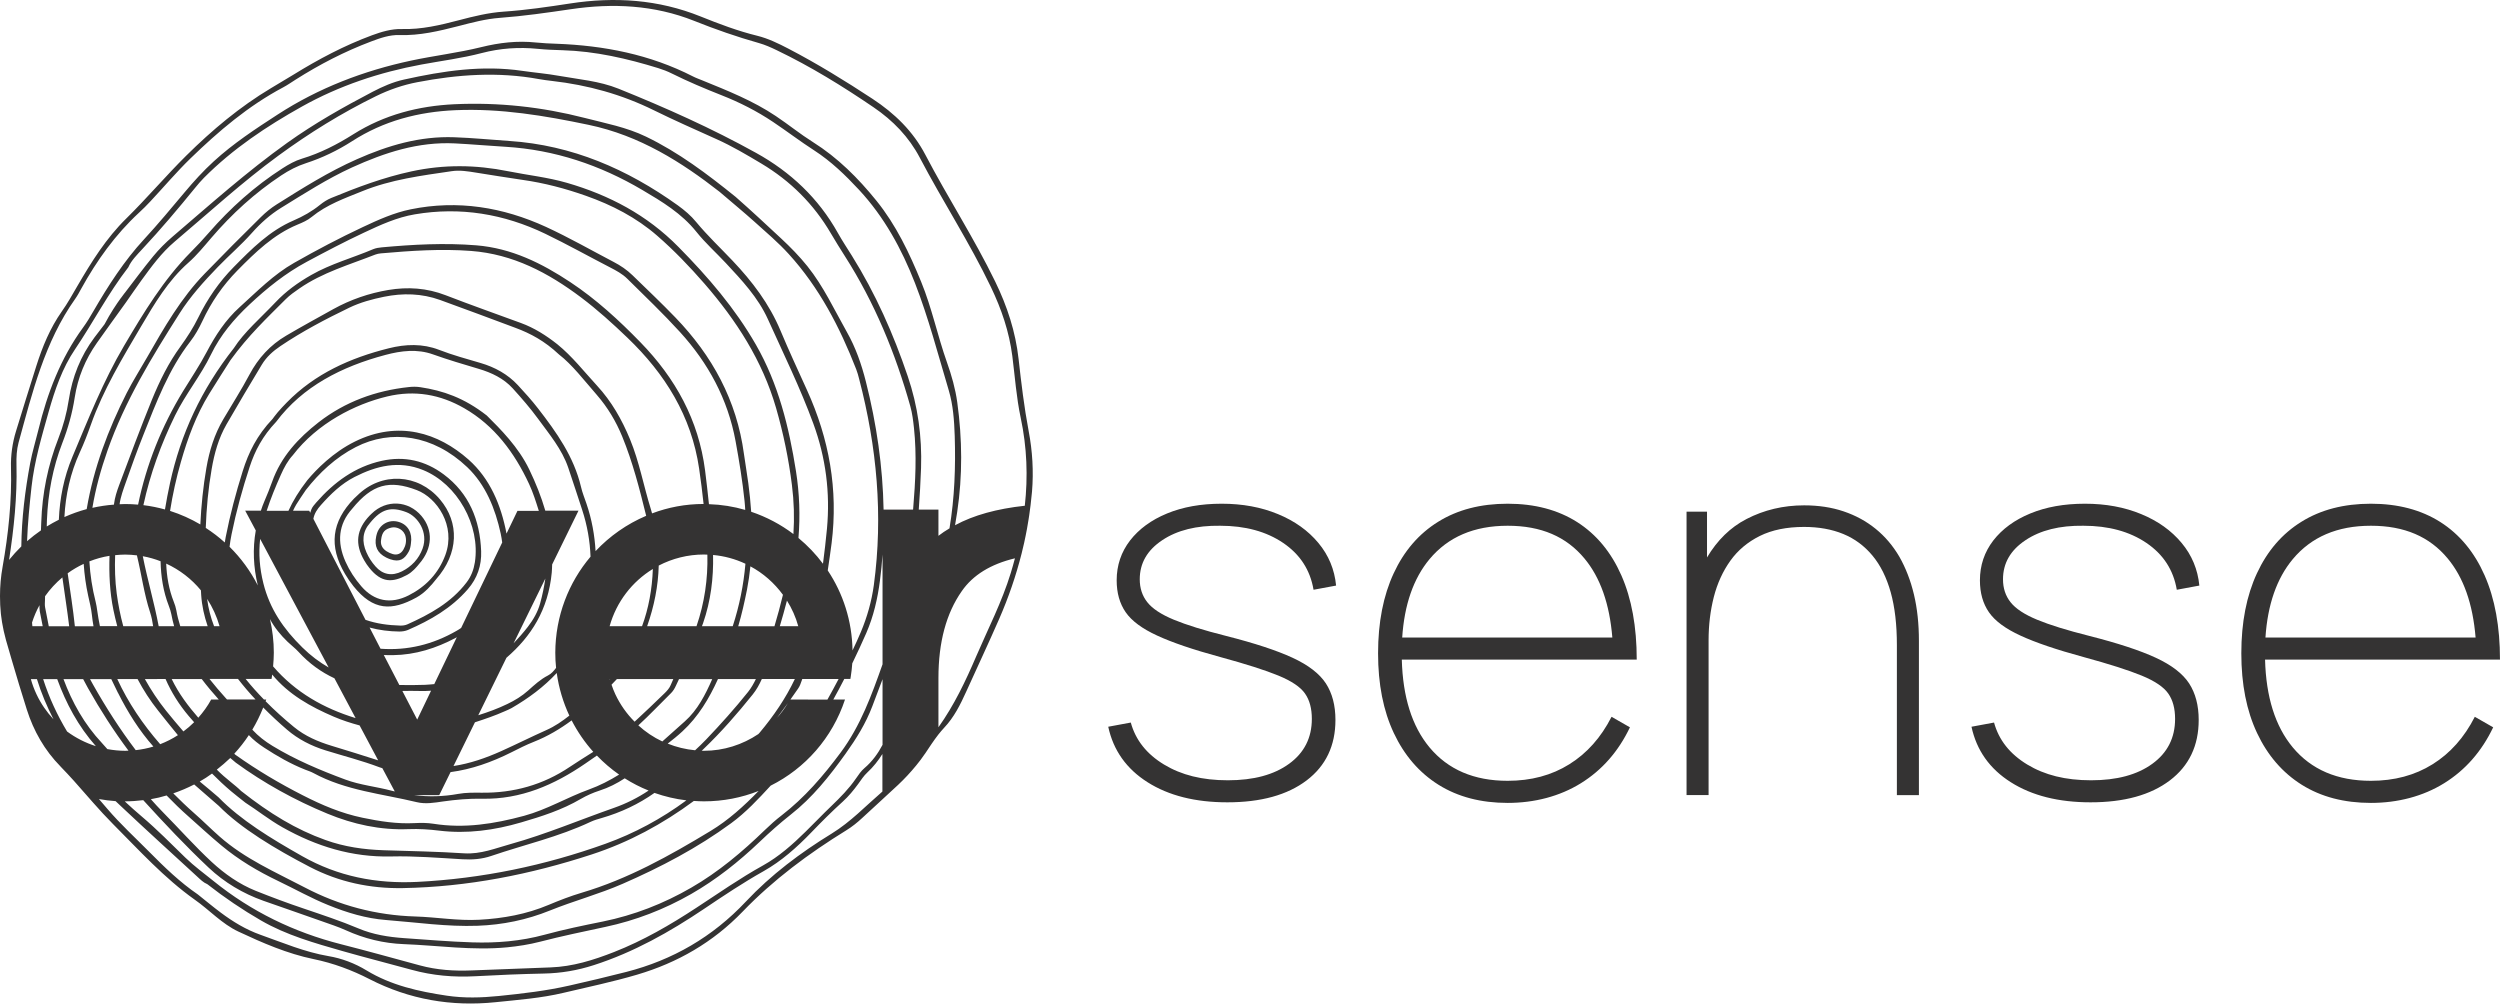
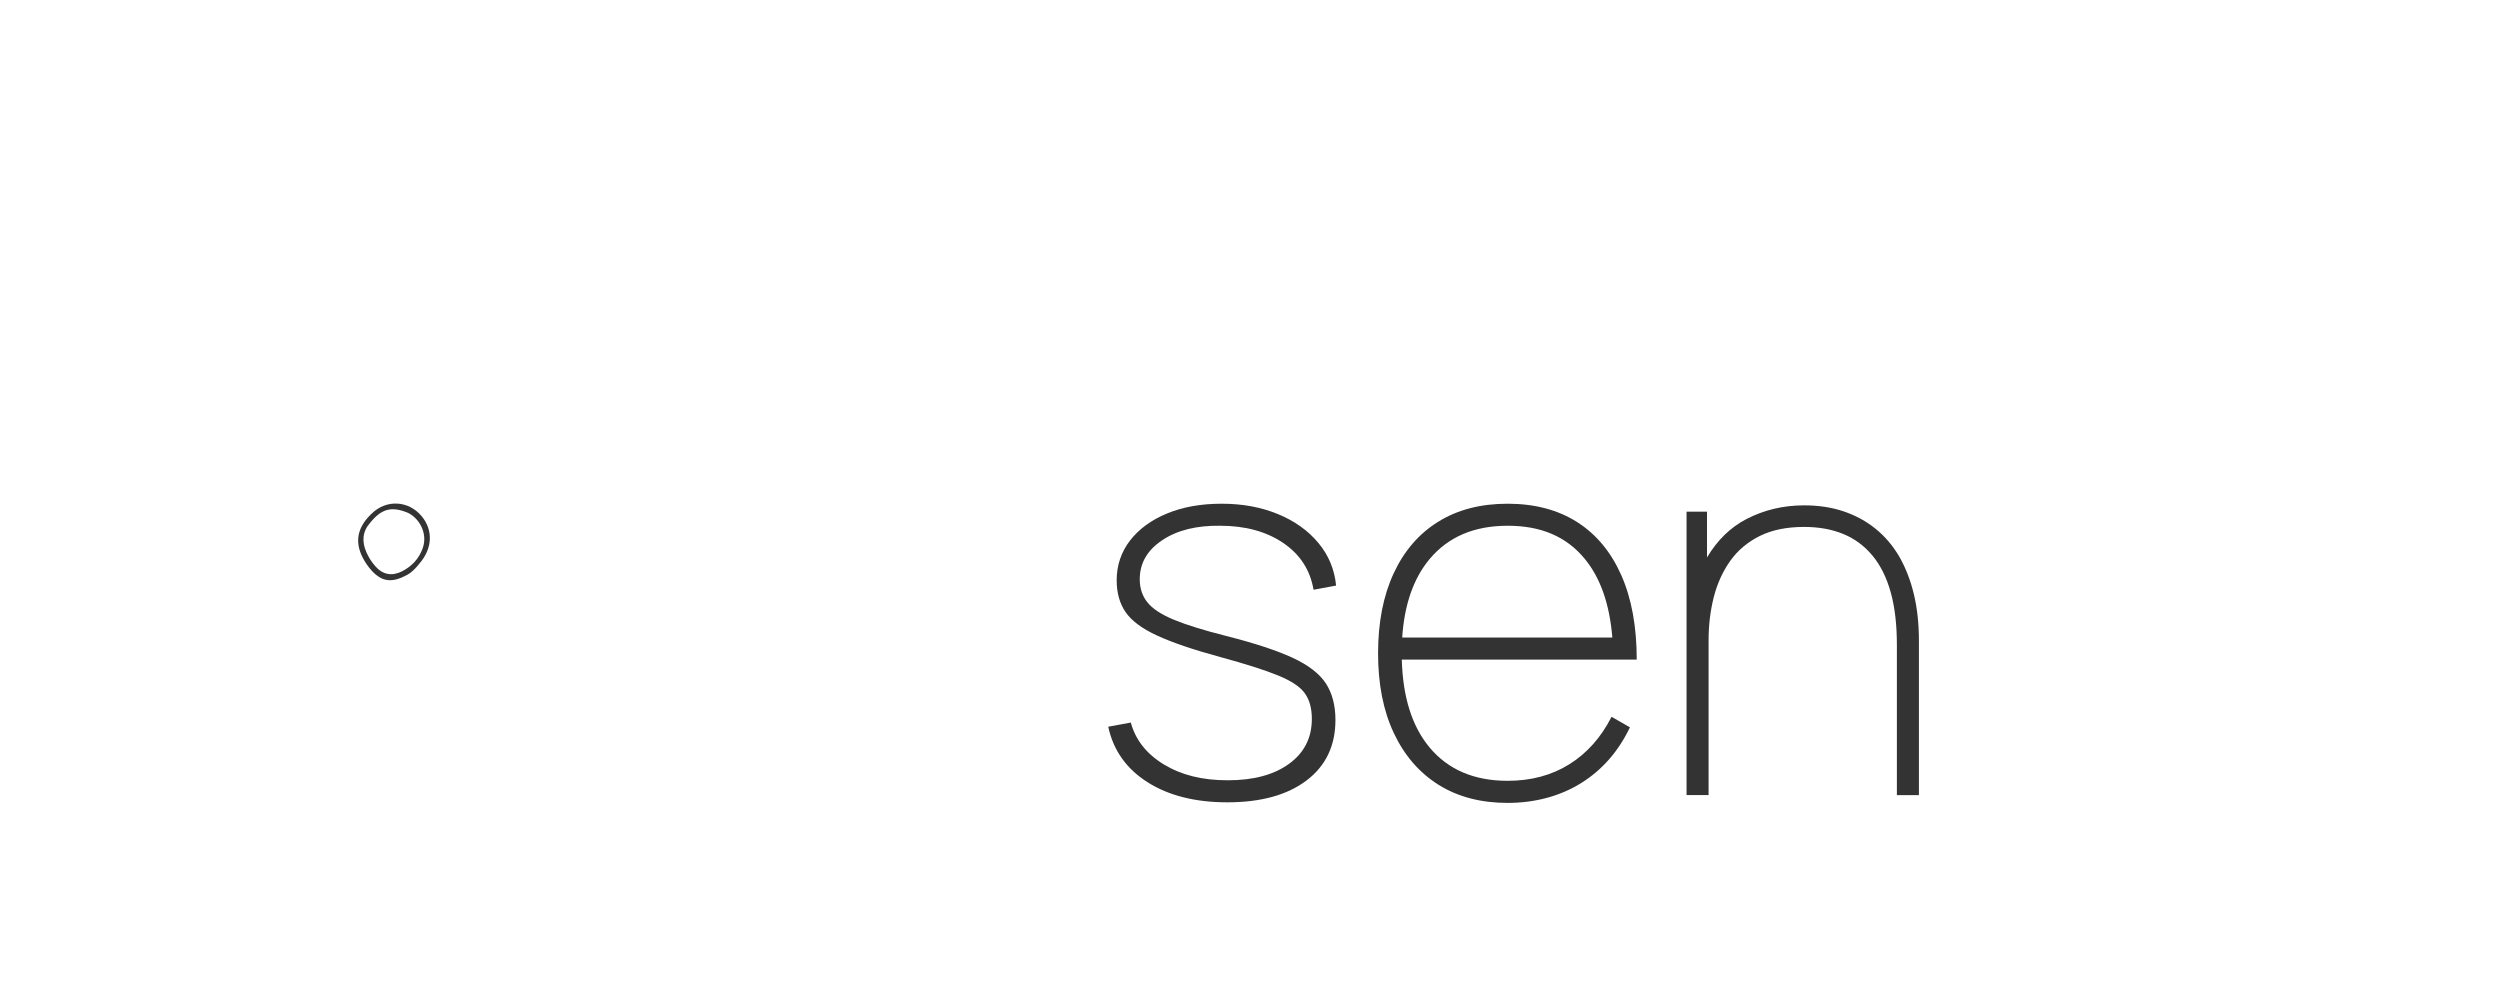
<svg xmlns="http://www.w3.org/2000/svg" viewBox="0 0 382.36 153.48" data-guides="{&quot;vertical&quot;:[],&quot;horizontal&quot;:[]}">
  <path fill="rgb(52, 51, 51)" stroke="none" fill-opacity="1" stroke-width="0" stroke-opacity="1" class="cls-1" id="tSvg15cc2f30e8c" title="Path 2" d="M177.758 82.62C180.048 81.09 182.998 80.36 186.608 80.41C190.458 80.41 193.678 81.29 196.258 83.04C198.838 84.79 200.388 87.18 200.898 90.2C202.048 89.987 203.198 89.773 204.348 89.56C204.108 87.1 203.208 84.92 201.638 83.04C200.068 81.15 198.008 79.68 195.458 78.63C192.898 77.57 190.038 77.04 186.848 77.04C183.658 77.04 180.908 77.54 178.498 78.53C176.088 79.52 174.208 80.9 172.838 82.66C171.478 84.43 170.788 86.46 170.788 88.76C170.788 90.69 171.248 92.31 172.168 93.64C173.088 94.97 174.698 96.16 176.988 97.21C179.278 98.27 182.478 99.36 186.598 100.48C190.528 101.55 193.508 102.5 195.528 103.33C197.548 104.16 198.908 105.08 199.598 106.08C200.298 107.08 200.638 108.37 200.638 109.95C200.638 112.84 199.478 115.13 197.168 116.81C194.858 118.5 191.728 119.34 187.798 119.34C183.868 119.34 180.688 118.54 178.028 116.93C175.368 115.32 173.678 113.18 172.948 110.51C171.798 110.723 170.648 110.936 169.498 111.15C170.278 114.76 172.278 117.59 175.518 119.64C178.758 121.69 182.818 122.71 187.718 122.71C192.858 122.71 196.898 121.59 199.838 119.36C202.778 117.13 204.248 114.04 204.248 110.11C204.248 107.89 203.758 106.03 202.788 104.53C201.808 103.03 200.108 101.72 197.688 100.6C195.268 99.48 191.888 98.37 187.558 97.27C184.138 96.41 181.458 95.58 179.528 94.78C177.598 93.98 176.248 93.09 175.478 92.11C174.698 91.13 174.318 89.96 174.318 88.6C174.318 86.14 175.458 84.15 177.758 82.62Z" />
  <path fill="rgb(52, 51, 51)" stroke="none" fill-opacity="1" stroke-width="0" stroke-opacity="1" class="cls-1" id="tSvg18c57eda4e3" title="Path 3" d="M248.238 100.88C248.934 100.88 249.631 100.88 250.328 100.88C250.328 95.85 249.548 91.56 247.978 88C246.408 84.44 244.158 81.73 241.218 79.85C238.278 77.98 234.728 77.04 230.588 77.04C226.448 77.04 222.928 77.96 219.978 79.79C217.018 81.62 214.748 84.25 213.158 87.68C211.568 91.1 210.768 95.18 210.768 99.92C210.768 104.66 211.568 108.7 213.178 112.12C214.788 115.54 217.068 118.18 220.018 120.03C222.978 121.88 226.498 122.8 230.588 122.8C234.678 122.8 238.548 121.8 241.788 119.79C245.028 117.78 247.528 114.93 249.288 111.24C248.351 110.703 247.414 110.166 246.478 109.63C244.868 112.79 242.718 115.21 240.018 116.89C237.318 118.58 234.168 119.42 230.588 119.42C225.448 119.42 221.468 117.71 218.628 114.3C215.948 111.07 214.548 106.59 214.398 100.88C225.678 100.88 236.958 100.88 248.238 100.88ZM218.628 85.53C221.468 82.12 225.448 80.41 230.588 80.41C235.728 80.41 239.558 82.08 242.328 85.41C244.758 88.33 246.178 92.36 246.598 97.51C235.885 97.51 225.171 97.51 214.458 97.51C214.788 92.48 216.178 88.48 218.628 85.53Z" />
  <path fill="rgb(52, 51, 51)" stroke="none" fill-opacity="1" stroke-width="0" stroke-opacity="1" class="cls-1" id="tSvgb6800ef4d3" title="Path 4" d="M290.497 85.15C289.507 83.46 288.297 82.04 286.867 80.88C285.438 79.72 283.808 78.83 281.967 78.21C280.137 77.59 278.118 77.29 275.928 77.29C272.748 77.29 269.808 77.99 267.118 79.38C264.658 80.65 262.648 82.62 261.078 85.26C261.078 82.927 261.078 80.593 261.078 78.26C260.034 78.26 258.991 78.26 257.948 78.26C257.948 92.707 257.948 107.153 257.948 121.6C259.071 121.6 260.194 121.6 261.318 121.6C261.318 113.707 261.318 105.813 261.318 97.92C261.318 95.59 261.588 93.39 262.118 91.3C262.658 89.21 263.498 87.37 264.648 85.76C265.798 84.15 267.308 82.89 269.158 81.97C271.018 81.05 273.268 80.59 275.918 80.59C278.168 80.59 280.168 80.95 281.918 81.67C283.668 82.39 285.158 83.5 286.387 84.98C287.617 86.46 288.547 88.34 289.177 90.6C289.807 92.86 290.117 95.54 290.117 98.65C290.117 106.303 290.117 113.957 290.117 121.61C291.241 121.61 292.364 121.61 293.487 121.61C293.487 113.743 293.487 105.876 293.487 98.01C293.487 95.44 293.237 93.08 292.727 90.93C292.217 88.78 291.467 86.86 290.497 85.15Z" />
-   <path fill="rgb(52, 51, 51)" stroke="none" fill-opacity="1" stroke-width="0" stroke-opacity="1" class="cls-1" id="tSvg999b8d5b16" title="Path 5" d="M309.787 82.62C312.077 81.09 315.027 80.36 318.637 80.41C322.487 80.41 325.707 81.29 328.287 83.04C330.867 84.79 332.417 87.18 332.927 90.2C334.077 89.987 335.227 89.773 336.377 89.56C336.137 87.1 335.237 84.92 333.667 83.04C332.097 81.15 330.037 79.68 327.487 78.63C324.927 77.57 322.067 77.04 318.877 77.04C315.687 77.04 312.937 77.54 310.527 78.53C308.117 79.52 306.237 80.9 304.867 82.66C303.507 84.43 302.817 86.46 302.817 88.76C302.817 90.69 303.277 92.31 304.197 93.64C305.117 94.97 306.727 96.16 309.017 97.21C311.307 98.27 314.507 99.36 318.627 100.48C322.557 101.55 325.537 102.5 327.557 103.33C329.577 104.16 330.937 105.08 331.627 106.08C332.327 107.08 332.667 108.37 332.667 109.95C332.667 112.84 331.507 115.13 329.197 116.81C326.887 118.5 323.757 119.34 319.827 119.34C315.897 119.34 312.717 118.54 310.057 116.93C307.397 115.32 305.707 113.18 304.977 110.51C303.827 110.723 302.677 110.936 301.527 111.15C302.307 114.76 304.307 117.59 307.547 119.64C310.787 121.69 314.847 122.71 319.747 122.71C324.887 122.71 328.927 121.59 331.867 119.36C334.807 117.13 336.277 114.04 336.277 110.11C336.277 107.89 335.787 106.03 334.817 104.53C333.837 103.03 332.137 101.72 329.717 100.6C327.297 99.48 323.917 98.37 319.587 97.27C316.167 96.41 313.487 95.58 311.557 94.78C309.627 93.98 308.277 93.09 307.507 92.11C306.727 91.13 306.347 89.96 306.347 88.6C306.347 86.14 307.487 84.15 309.787 82.62Z" />
-   <path fill="rgb(52, 51, 51)" stroke="none" fill-opacity="1" stroke-width="0" stroke-opacity="1" class="cls-1" id="tSvg1309b662d49" title="Path 6" d="M372.047 116.89C369.347 118.58 366.197 119.42 362.617 119.42C357.477 119.42 353.497 117.71 350.657 114.3C347.977 111.07 346.577 106.59 346.427 100.88C358.404 100.88 370.38 100.88 382.357 100.88C382.357 95.85 381.577 91.56 380.007 88C378.437 84.44 376.187 81.73 373.247 79.85C370.307 77.98 366.757 77.04 362.617 77.04C358.477 77.04 354.957 77.96 352.007 79.79C349.047 81.62 346.777 84.25 345.187 87.68C343.597 91.1 342.797 95.18 342.797 99.92C342.797 104.66 343.597 108.7 345.207 112.12C346.817 115.54 349.097 118.18 352.047 120.03C355.007 121.88 358.527 122.8 362.617 122.8C366.707 122.8 370.577 121.8 373.817 119.79C377.057 117.78 379.557 114.93 381.317 111.24C380.38 110.703 379.443 110.166 378.507 109.63C376.897 112.79 374.747 115.21 372.047 116.89ZM350.657 85.53C353.497 82.12 357.477 80.41 362.617 80.41C367.757 80.41 371.587 82.08 374.357 85.41C376.787 88.33 378.207 92.36 378.627 97.51C367.913 97.51 357.2 97.51 346.487 97.51C346.817 92.48 348.207 88.48 350.657 85.53Z" />
-   <path fill="rgb(52, 51, 51)" stroke="none" fill-opacity="1" stroke-width="0" stroke-opacity="1" class="cls-1" id="tSvge329bb5918" title="Path 7" d="M60.999 79.83C59.469 79.36 57.959 80.24 57.589 81.82C57.569 81.89 57.549 81.96 57.539 82.02C57.219 83.53 57.709 84.59 59.059 85.27C59.269 85.37 59.479 85.47 59.699 85.54C61.119 86.02 61.859 85.54 62.509 84.37C62.739 83.96 62.809 83.48 62.849 83.11C63.109 81.5 62.379 80.24 60.999 79.83ZM61.689 84.07C61.309 84.71 60.729 84.94 60.059 84.74C59.719 84.64 59.399 84.49 59.099 84.3C58.459 83.87 58.159 83.29 58.289 82.54C58.429 81.38 58.879 80.9 59.919 80.68C60.689 80.52 61.819 81 62.039 82.11C62.189 82.81 62.039 83.48 61.689 84.07Z" />
  <path fill="rgb(52, 51, 51)" stroke="none" fill-opacity="1" stroke-width="0" stroke-opacity="1" class="cls-1" id="tSvg118655693d1" title="Path 8" d="M56.849 78.55C56.749 78.64 56.649 78.73 56.559 78.83C54.499 80.96 54.229 83.2 55.729 85.75C55.959 86.14 56.209 86.52 56.499 86.87C58.329 89.15 60.019 89.15 62.279 87.92C63.069 87.49 63.669 86.79 64.119 86.23C66.179 83.88 66.269 81.05 64.459 78.91C62.439 76.53 59.079 76.37 56.849 78.55ZM64.629 83.91C64.049 85.49 62.949 86.64 61.489 87.38C59.929 88.17 58.509 87.88 57.409 86.61C56.859 85.98 56.389 85.27 56.049 84.49C55.309 82.82 55.429 81.28 56.619 79.95C58.339 77.83 59.819 77.44 62.169 78.34C63.899 79 65.549 81.4 64.629 83.91Z" />
-   <path fill="rgb(52, 51, 51)" stroke="none" fill-opacity="1" stroke-width="0" stroke-opacity="1" class="cls-1" id="tSvg387ac6b2b0" title="Path 9" d="M66.719 88.57C70.149 84.66 70.299 79.94 67.289 76.38C63.929 72.41 58.329 72.14 54.639 75.79C54.479 75.95 54.309 76.09 54.149 76.25C50.709 79.8 50.259 83.53 52.769 87.78C53.149 88.43 53.579 89.05 54.049 89.64C57.089 93.44 59.919 93.45 63.679 91.39C64.999 90.67 65.989 89.5 66.719 88.57ZM55.269 89.68C54.289 88.55 53.459 87.29 52.839 85.9C51.519 82.93 51.739 80.18 53.859 77.82C56.929 74.04 59.559 73.36 63.749 74.96C66.829 76.13 69.759 80.42 68.119 84.87C67.079 87.69 65.119 89.73 62.519 91.05C59.749 92.46 57.219 91.94 55.269 89.68Z" />
-   <path fill="rgb(52, 51, 51)" stroke="none" fill-opacity="1" stroke-width="0" stroke-opacity="1" class="cls-1" id="tSvg1509e12c5e0" title="Path 10" d="M155.788 54.91C155.319 50.73 154.059 46.86 152.208 43.06C148.969 36.4 144.949 30.21 141.529 23.671C139.639 20.061 136.829 17.341 133.439 15.111C129.249 12.361 124.999 9.741 120.559 7.431C119.039 6.641 117.479 5.881 115.819 5.471C112.849 4.741 109.989 3.661 107.159 2.521C100.689 -0.089 94.009 -0.519 87.199 0.531C83.809 1.051 80.429 1.551 77.019 1.781C74.709 1.941 72.469 2.491 70.229 3.081C67.339 3.841 64.459 4.531 61.439 4.441C59.869 4.401 58.349 4.861 56.879 5.401C52.669 6.961 48.719 9.051 44.899 11.411C43.759 12.111 42.599 12.791 41.45 13.481C36.679 16.331 32.44 19.891 28.49 23.8C25.35 26.91 22.48 30.3 19.33 33.401C16.23 36.44 13.98 40.06 11.82 43.77C11.06 45.07 10.33 46.4 9.46 47.62C7.66 50.18 6.49 53.02 5.55 55.99C4.5 59.3 3.47 62.62 2.45 65.94C1.89 67.76 1.63 69.64 1.68 71.54C1.82 76.63 1.28 81.67 0.4 86.67C0.13 88.16 -0 89.66 -0 91.14C-0 91.16 -0 91.18 -0 91.21C-0 91.63 0.01 92.06 0.03 92.48C0.03 92.54 0.03 92.59 0.04 92.65C0.06 93.04 0.09 93.43 0.13 93.82C0.14 93.93 0.16 94.04 0.17 94.16C0.21 94.49 0.25 94.83 0.31 95.16C0.34 95.37 0.39 95.58 0.43 95.79C0.48 96.03 0.52 96.27 0.57 96.51C0.67 96.96 0.78 97.42 0.91 97.88C1.18 98.86 1.47 99.84 1.76 100.81C2.51 103.39 3.29 105.96 4.1 108.52C5.14 111.81 6.84 114.77 9.23 117.2C9.26 117.23 9.29 117.26 9.31 117.29C9.99 117.99 10.66 118.71 11.31 119.43C13.28 121.63 15.17 123.91 17.26 126.01C21.28 130.04 25.11 134.28 29.77 137.59C32.029 139.17 33.929 141.29 36.459 142.48C40.169 144.22 43.939 145.859 47.969 146.69C50.979 147.31 53.809 148.359 56.549 149.769C62.609 152.869 69.039 153.98 75.799 153.28C79.279 152.919 82.759 152.66 86.169 151.85C89.929 150.959 93.719 150.169 97.439 149.07C103.639 147.239 109.059 144.119 113.589 139.42C118.299 134.53 123.699 130.53 129.439 126.99C130.329 126.44 131.139 125.79 131.909 125.07C132.919 124.12 133.949 123.19 134.969 122.25C134.969 122.25 134.969 122.25 134.969 122.25C134.969 122.25 135.639 121.63 135.639 121.63C136.209 121.1 136.789 120.58 137.349 120.05C138.339 119.12 139.259 118.13 140.119 117.08C140.589 116.51 141.039 115.92 141.459 115.29C141.459 115.29 141.469 115.27 141.479 115.27C141.759 114.85 142.049 114.42 142.329 114C142.389 113.91 142.459 113.82 142.519 113.72C142.839 113.25 143.169 112.79 143.519 112.34C143.799 111.99 144.089 111.64 144.399 111.31C145.909 109.72 146.879 107.77 147.779 105.78C149.459 102.07 151.189 98.39 152.819 94.66C154.238 91.41 155.388 88.07 156.249 84.66C156.388 84.12 156.518 83.57 156.638 83.02C156.719 82.66 156.788 82.29 156.869 81.92C156.939 81.58 157.008 81.23 157.069 80.89C157.149 80.44 157.228 79.99 157.298 79.54C157.339 79.3 157.369 79.07 157.409 78.83C157.488 78.31 157.559 77.79 157.619 77.27C157.619 77.27 157.619 77.27 157.619 77.27C157.619 77.27 157.619 77.27 157.619 77.27C157.698 76.58 157.779 75.9 157.839 75.2C158.099 72.09 157.909 68.99 157.328 65.93C156.638 62.28 156.198 58.6 155.788 54.91ZM139.669 77.72C139.669 77.79 139.659 77.87 139.649 77.94C138.145 77.94 136.642 77.94 135.139 77.94C135.019 71.36 134.069 64.84 132.429 58.36C131.759 55.71 130.869 53.15 129.519 50.77C127.599 47.37 125.949 43.79 123.489 40.72C122.259 39.19 120.909 37.81 119.479 36.48C117.179 34.34 114.879 32.191 112.509 30.11C108.199 26.631 103.789 23.3 98.789 20.891C95.809 19.451 92.579 18.851 89.409 18.031C82.869 16.351 76.249 15.631 69.519 15.941C64.009 16.201 58.799 17.541 54.059 20.521C51.589 22.081 49.009 23.41 46.199 24.261C45.129 24.581 44.149 25.14 43.199 25.75C38.959 28.48 35.239 31.8 31.919 35.62C31.029 36.64 30.11 37.63 29.16 38.58C25.01 42.78 21.99 47.78 18.99 52.86C15.79 58.28 13.51 64.09 11.08 69.86C9.75 73.02 9.14 76.23 9 79.49C8.37 79.81 7.75 80.15 7.15 80.52C7.16 80.18 7.17 79.84 7.18 79.5C7.34 75.47 8.07 71.53 9.53 67.76C10.41 65.5 11.06 63.18 11.43 60.78C11.9 57.74 13.05 54.96 14.81 52.46C16.28 50.37 17.78 48.32 19.27 46.24C20.05 45.13 20.81 44.01 21.6 42.92C23.15 40.79 24.69 38.67 26.71 36.96C31.959 32.52 37.039 27.86 42.599 23.791C47.329 20.331 52.259 17.281 57.499 14.711C59.519 13.721 61.629 12.991 63.829 12.571C70.009 11.381 76.209 10.951 82.449 12.101C83.109 12.221 83.769 12.301 84.439 12.381C89.879 13.001 95.079 14.431 100.019 16.871C103.159 18.421 106.369 19.831 109.559 21.27C111.949 22.34 114.199 23.671 116.439 25.011C120.879 27.66 124.459 31.21 127.099 35.73C127.779 36.9 128.509 38.05 129.229 39.19C133.769 46.3 136.949 54.02 139.229 62.14C139.529 63.22 139.669 64.37 139.789 65.49C140.219 69.57 140.009 73.66 139.669 77.72ZM6.6 103.87C7.316 103.87 8.033 103.87 8.75 103.87C10.1 107.57 11.95 111.05 14.66 114.12C13.08 113.62 11.59 112.86 10.26 111.88C8.74 109.35 7.51 106.69 6.6 103.87ZM15.61 113.66C12.87 110.74 11.04 107.42 9.71 103.87C10.713 103.87 11.716 103.87 12.72 103.87C12.96 104.33 13.2 104.79 13.46 105.25C15.34 108.59 17.39 111.78 19.65 114.81C19.48 114.81 19.32 114.83 19.15 114.83C18.22 114.83 17.31 114.73 16.42 114.57C16.15 114.27 15.89 113.96 15.61 113.66ZM130.389 99.48C130.319 94.96 128.939 90.76 126.599 87.25C126.809 85.86 127.009 84.47 127.189 83.08C128.219 74.85 126.809 67.12 123.429 59.67C122.059 56.65 120.659 53.64 119.379 50.58C117.659 46.47 115.039 43.03 112.019 39.85C110.169 37.9 108.209 36.05 106.479 33.96C105.679 32.98 104.699 32.151 103.659 31.401C95.909 25.851 87.489 22.201 77.919 21.561C75.099 21.37 72.299 21.091 69.469 20.991C64.209 20.801 59.349 22.241 54.589 24.351C50.269 26.261 46.299 28.761 42.319 31.261C41.44 31.811 40.62 32.49 39.88 33.221C36.999 36.06 34.15 38.92 31.329 41.83C27.69 45.58 25.1 50.1 22.52 54.61C21.48 56.44 20.34 58.22 19.38 60.1C16.54 65.71 14.33 71.57 13.27 77.8C13.27 77.82 13.27 77.84 13.27 77.86C12.09 78.18 10.95 78.59 9.85 79.08C10.03 75.71 10.74 72.39 12.21 69.18C12.84 67.81 13.39 66.4 13.89 64.98C15.79 59.6 18.73 54.76 21.59 49.9C23.64 46.42 25.72 42.9 28.82 40.17C30.099 39.04 31.2 37.69 32.319 36.38C35.459 32.711 38.989 29.5 42.999 26.84C44.189 26.05 45.429 25.401 46.789 24.96C49.279 24.151 51.629 23.02 53.839 21.601C58.679 18.481 64.009 17.091 69.689 16.851C76.579 16.561 83.279 17.681 90.009 19.091C97.849 20.721 104.299 24.84 110.049 29.331C112.109 31.09 113.779 32.471 115.399 33.92C117.179 35.52 119.019 37.08 120.629 38.85C125.289 43.97 128.439 50.03 130.949 56.47C131.139 56.96 131.279 57.47 131.409 57.99C134.109 68.34 135.089 78.81 133.649 89.48C133.309 91.98 132.619 94.38 131.669 96.65C131.269 97.61 130.829 98.55 130.389 99.48ZM14.87 93.39C14.81 92.94 14.74 92.49 14.63 92.05C14.1 89.97 13.79 87.91 13.67 85.86C14.65 85.47 15.68 85.18 16.75 85.01C16.66 87.78 16.78 90.55 17.35 93.31C17.52 94.14 17.72 94.95 17.93 95.76C17.046 95.76 16.163 95.76 15.28 95.76C15.12 94.98 14.98 94.19 14.87 93.39ZM125.869 86.22C124.779 84.76 123.519 83.44 122.119 82.28C122.399 78.88 122.279 75.48 121.739 72.06C120.669 65.29 119.049 58.71 115.619 52.73C112.409 47.13 108.269 42.33 103.769 37.77C98.939 32.861 93.159 29.831 86.699 27.96C83.759 27.11 80.719 26.791 77.729 26.191C72.769 25.191 67.919 25.131 62.929 26.21C58.669 27.131 54.659 28.631 50.659 30.28C50.049 30.53 49.459 30.91 48.939 31.331C47.709 32.331 46.339 33.1 44.899 33.72C41.239 35.29 38.489 38.06 35.749 40.84C33.529 43.09 31.739 45.68 30.329 48.56C29.57 50.11 28.63 51.57 27.61 52.98C25.78 55.48 24.41 58.27 23.24 61.13C21.48 65.46 19.85 69.85 18.21 74.23C17.87 75.14 17.56 76.1 17.44 77.07C17.44 77.11 17.44 77.14 17.43 77.18C16.31 77.26 15.21 77.43 14.13 77.67C14.62 74.73 15.42 71.81 16.44 68.91C19.08 61.36 23.22 54.63 27.45 47.95C29.1 45.34 31.169 43.06 33.309 40.84C35.029 39.06 36.91 37.45 38.55 35.6C39.859 34.13 41.309 32.831 42.959 31.811C46.519 29.62 50.029 27.351 53.839 25.61C58.859 23.331 63.959 21.66 69.549 21.93C72.149 22.061 74.739 22.3 77.339 22.451C84.839 22.91 91.769 25.241 98.229 29.05C101.249 30.831 104.249 32.63 106.519 35.47C107.869 37.16 109.499 38.62 110.989 40.21C113.449 42.85 115.939 45.49 117.449 48.83C119.839 54.12 122.399 59.34 124.399 64.8C126.299 69.99 126.989 75.33 126.479 80.87C126.319 82.67 126.089 84.45 125.869 86.22ZM17.61 84.91C18.12 84.86 18.63 84.82 19.15 84.82C19.76 84.82 20.35 84.87 20.94 84.94C21.65 87.84 22.02 90.82 22.96 93.67C23.18 94.34 23.32 95.06 23.42 95.77C21.896 95.77 20.373 95.77 18.85 95.77C18.41 94.15 18.08 92.48 17.85 90.77C17.59 88.81 17.54 86.86 17.61 84.91ZM119.749 90.96C119.359 92.58 118.929 94.18 118.449 95.78C116.602 95.78 114.755 95.78 112.909 95.78C113.449 93.95 113.869 92.08 114.249 90.18C114.479 88.99 114.649 87.81 114.769 86.62C116.729 87.67 118.419 89.16 119.739 90.96C119.742 90.96 119.746 90.96 119.749 90.96ZM34.499 106.74C33.65 105.8 32.819 104.83 32.039 103.84C33.493 103.84 34.946 103.84 36.4 103.84C37.249 104.93 38.139 105.98 39.08 106.98C37.626 106.98 36.173 106.98 34.719 106.98C34.639 106.9 34.569 106.81 34.489 106.73C34.493 106.733 34.496 106.737 34.499 106.74ZM26.97 93.35C26.89 92.91 26.75 92.47 26.58 92.05C25.83 90.15 25.5 88.19 25.42 86.2C27.48 87.15 29.29 88.54 30.73 90.29C30.739 90.53 30.75 90.76 30.77 91C30.88 92.67 31.239 94.25 31.759 95.77C30.363 95.77 28.966 95.77 27.57 95.77C27.33 94.99 27.11 94.19 26.97 93.35ZM106.529 95.77C104.012 95.77 101.496 95.77 98.979 95.77C100.049 92.72 100.669 89.64 100.749 86.5C102.829 85.42 105.179 84.81 107.659 84.81C107.839 84.81 108.019 84.83 108.189 84.83C108.279 88.57 107.749 92.2 106.529 95.77ZM84.929 99.82C84.929 100.61 84.969 101.39 85.049 102.15C84.699 102.6 84.349 103.04 83.809 103.31C82.669 103.89 81.729 104.76 80.779 105.61C79.819 106.47 78.749 107.12 77.599 107.67C76.159 108.37 74.669 108.91 73.149 109.39C74.586 106.46 76.022 103.53 77.459 100.6C81.229 97.35 83.849 93.27 84.389 87.56C84.429 87.14 84.429 86.74 84.449 86.33C85.792 83.587 87.136 80.843 88.479 78.1C86.786 78.1 85.092 78.1 83.399 78.1C82.779 75.96 81.939 73.87 80.959 71.83C79.289 68.35 76.529 65.62 74.449 63.55C70.949 60.82 67.729 59.74 64.299 59.22C63.719 59.13 63.109 59.13 62.519 59.2C57.459 59.74 52.789 61.44 48.739 64.58C45.649 66.99 42.979 69.83 41.619 73.69C41.27 74.69 40.859 75.66 40.45 76.63C40.239 77.12 40.059 77.61 39.9 78.1C39.099 78.1 38.3 78.1 37.499 78.1C38.039 79.11 38.58 80.12 39.12 81.13C38.62 83.95 38.76 86.75 39.429 89.54C38.309 87.34 36.849 85.34 35.109 83.63C35.19 82.99 35.279 82.35 35.419 81.7C36.13 78.21 37.069 74.8 38.179 71.42C38.989 68.94 40.16 66.7 42.239 64.51C46.299 59.09 52.269 56.06 58.959 54.28C61.359 53.64 63.819 53.34 66.219 54.2C68.539 55.03 70.889 55.72 73.239 56.42C75.179 57 77.019 57.86 78.419 59.4C79.779 60.9 81.109 62.43 82.309 64.07C84.029 66.43 85.939 68.69 86.909 71.53C87.639 73.67 88.329 75.83 89.039 77.98C89.819 80.36 90.229 82.74 90.319 85.14C86.969 89.1 84.949 94.22 84.929 99.82ZM39.789 82.42C43.283 88.977 46.776 95.533 50.269 102.09C48.869 101.29 47.519 100.28 46.249 99.03C43.359 96.19 41.27 93.16 40.279 89.21C39.709 86.92 39.529 84.68 39.789 82.42ZM63.809 110.06C63.053 108.6 62.296 107.14 61.539 105.68C62.399 105.67 63.249 105.65 64.109 105.68C64.719 105.71 65.329 105.68 65.929 105.64C65.223 107.113 64.516 108.587 63.809 110.06ZM47.929 79.35C48.079 78.53 48.529 77.86 49.079 77.25C50.579 75.56 52.199 73.99 54.209 72.96C57.549 71.25 61.009 70.38 64.709 71.89C69.929 74.01 73.499 80.33 72.629 86C72.449 87.14 72.059 88.17 71.349 89.09C68.989 92.18 65.729 93.95 62.309 95.49C61.979 95.64 61.589 95.69 61.219 95.68C59.369 95.63 57.589 95.39 55.899 94.8C53.239 89.65 50.579 84.5 47.929 79.35ZM56.529 95.98C57.989 96.38 59.519 96.57 61.089 96.59C61.519 96.59 61.989 96.52 62.389 96.35C65.819 94.86 69.029 93.03 71.549 90.12C73.009 88.43 73.669 86.48 73.589 84.3C73.409 79.53 71.739 75.45 67.869 72.56C65.039 70.45 61.879 69.71 58.389 70.48C54.299 71.39 51.109 73.73 48.379 76.84C48.089 77.18 47.759 77.53 47.609 77.94C47.549 78.09 47.499 78.26 47.449 78.42C47.396 78.317 47.343 78.213 47.289 78.11C46.466 78.11 45.643 78.11 44.819 78.11C44.969 77.8 45.119 77.48 45.309 77.17C45.729 76.46 46.219 75.79 46.779 74.94C48.809 72.33 51.329 69.96 54.409 68.38C59.799 65.61 66.239 66.48 71.459 71.45C74.289 74.15 75.749 77.8 76.579 81.61C76.679 82.07 76.749 82.52 76.809 82.97C74.716 87.327 72.623 91.683 70.529 96.04C70.299 96.2 70.069 96.35 69.829 96.48C66.189 98.58 62.309 99.52 58.199 99.22C57.639 98.133 57.079 97.047 56.529 95.98ZM83.409 88.48C83.219 89.75 82.959 91.02 82.609 92.29C82.249 93.6 81.559 94.79 80.729 95.87C80.049 96.76 79.309 97.58 78.549 98.39C80.169 95.083 81.789 91.777 83.409 88.48ZM79.149 78.12C78.589 79.283 78.029 80.447 77.469 81.61C76.639 77.26 74.949 73.2 71.659 70.29C67.039 66.2 60.959 64.24 54.269 67.54C50.939 69.18 48.369 71.81 47.009 73.44C45.749 75.06 44.799 76.61 44.119 78.12C43.009 78.12 41.899 78.12 40.789 78.12C41.4 76.24 42.149 74.42 42.959 72.61C43.449 71.5 44.019 70.45 44.779 69.63C48.539 64.72 54.319 61.81 59.199 60.64C63.449 59.62 67.359 60.34 71.009 62.44C75.609 65.08 78.689 69.23 80.919 74.02C81.529 75.33 81.969 76.73 82.409 78.13C81.319 78.13 80.229 78.13 79.139 78.13C79.142 78.127 79.146 78.123 79.149 78.12ZM58.699 100.18C59.159 100.2 59.629 100.21 60.119 100.2C63.519 100.16 66.699 99.15 69.709 97.55C69.769 97.52 69.809 97.48 69.869 97.45C68.719 99.843 67.569 102.237 66.419 104.63C65.949 104.67 65.479 104.72 65.009 104.74C63.819 104.79 62.629 104.78 61.449 104.77C61.329 104.77 61.199 104.77 61.079 104.77C60.289 103.243 59.499 101.717 58.699 100.18ZM41.289 94.69C41.989 96 42.929 97.14 43.999 98.17C44.539 98.69 45.149 99.14 45.649 99.69C47.299 101.5 49.149 102.81 51.149 103.74C52.229 105.77 53.309 107.8 54.389 109.83C49.549 108.34 45.219 105.93 41.769 101.92C41.829 101.22 41.879 100.52 41.879 99.83C41.879 98.06 41.669 96.35 41.289 94.69ZM72.639 110.47C74.189 109.97 75.729 109.44 77.229 108.77C77.569 108.62 77.919 108.48 78.239 108.3C80.869 106.78 83.209 105.03 85.149 102.93C85.469 105.23 86.129 107.42 87.079 109.45C85.989 110.3 84.859 111.09 83.569 111.66C81.259 112.69 78.989 113.83 76.679 114.87C74.299 115.94 71.869 116.78 69.359 117.16C70.453 114.93 71.546 112.7 72.639 110.47ZM93.239 103.87C93.266 103.87 93.292 103.87 93.319 103.87C93.319 103.87 93.279 103.91 93.259 103.94C93.259 103.92 93.239 103.9 93.239 103.87ZM93.239 95.77C94.289 92.02 96.699 88.95 99.849 87.02C99.739 90.12 99.199 93.05 98.199 95.77C96.546 95.77 94.892 95.77 93.239 95.77ZM91.089 84.29C90.949 81.86 90.519 79.45 89.699 77.04C89.409 76.18 89.059 75.34 88.859 74.46C87.769 69.84 85.109 66.11 82.299 62.48C81.339 61.24 80.279 60.06 79.209 58.91C77.639 57.22 75.679 56.16 73.509 55.52C71.369 54.89 69.219 54.31 67.139 53.5C64.629 52.53 62.019 52.62 59.449 53.27C53.589 54.74 48.199 57.13 43.859 61.56C43.389 62.04 42.929 62.53 42.489 63.04C42.099 63.5 41.749 63.99 41.689 64.07C39.289 66.6 38.02 69.19 37.12 72.06C36.08 75.38 35.19 78.72 34.52 82.14C34.469 82.42 34.419 82.69 34.38 82.97C33.48 82.15 32.499 81.41 31.47 80.74C31.579 77.73 31.849 74.73 32.37 71.75C32.779 69.35 33.429 67.02 34.639 64.91C36.4 61.84 38.219 58.81 40.039 55.78C40.749 54.6 41.749 53.7 42.879 52.94C46.229 50.68 49.799 48.81 53.419 47.06C55.099 46.25 56.909 45.76 58.729 45.39C61.629 44.8 64.499 44.87 67.309 45.88C71.159 47.27 74.989 48.71 78.829 50.14C81.149 51 83.309 52.16 85.489 54.21C87.499 55.76 89.329 58.16 91.299 60.42C92.929 62.3 94.209 64.43 95.159 66.75C96.769 70.68 97.819 74.78 98.829 78.89C95.879 80.14 93.239 82 91.089 84.29ZM33.58 95.77C33.3 95.77 33.02 95.77 32.739 95.77C32.23 94.44 31.86 93.05 31.68 91.6C32.499 92.86 33.15 94.26 33.58 95.77ZM41.529 103.84C41.549 103.72 41.569 103.6 41.589 103.48C41.609 103.38 41.609 103.28 41.629 103.17C44.159 106.24 47.519 108.1 51.069 109.62C52.349 110.17 53.659 110.59 54.999 110.95C55.946 112.73 56.893 114.51 57.839 116.29C55.479 115.53 53.109 114.79 50.729 114.07C48.649 113.44 46.659 112.59 44.959 111.19C43.449 109.95 41.989 108.64 40.62 107.25C40.65 107.16 40.69 107.08 40.719 106.99C40.603 106.99 40.486 106.99 40.37 106.99C39.389 105.98 38.45 104.94 37.569 103.84C38.893 103.84 40.216 103.84 41.529 103.84ZM40.26 108.21C41.429 109.39 42.639 110.52 43.899 111.6C45.609 113.07 47.619 114.09 49.769 114.76C52.539 115.62 55.349 116.33 58.069 117.36C58.209 117.41 58.339 117.45 58.479 117.49C59.113 118.676 59.746 119.863 60.379 121.05C60.239 121.01 60.099 120.99 59.959 120.95C57.589 120.31 55.099 120.08 52.819 119.23C48.989 117.81 45.199 116.22 41.679 114.08C40.539 113.39 39.489 112.58 38.59 111.6C39.23 110.53 39.789 109.39 40.26 108.21ZM67.179 121.61C67.756 120.436 68.333 119.263 68.909 118.09C72.109 117.67 75.189 116.58 78.199 115.07C79.329 114.5 80.469 113.92 81.639 113.46C83.759 112.62 85.659 111.49 87.429 110.18C88.329 111.92 89.439 113.54 90.739 114.99C89.539 115.75 88.329 116.5 87.149 117.29C83.069 120.04 78.549 121.3 73.649 121.24C72.459 121.23 71.249 121.21 70.089 121.42C67.809 121.84 65.559 121.89 63.329 121.61C64.609 121.61 65.889 121.61 67.179 121.61ZM97.059 110.38C97.059 110.38 97.059 110.38 97.059 110.38C95.859 109.18 94.849 107.76 94.109 106.18C93.889 105.71 93.699 105.22 93.529 104.72C93.799 104.44 94.079 104.15 94.349 103.86C97.226 103.86 100.102 103.86 102.979 103.86C102.849 104.16 102.699 104.47 102.579 104.78C102.389 105.25 102.009 105.67 101.639 106.03C100.139 107.49 98.619 108.94 97.059 110.38ZM99.729 78.52C99.659 78.29 99.599 78.05 99.529 77.82C98.429 74.29 97.779 70.63 96.359 67.19C95.109 64.16 93.529 61.39 91.309 58.98C89.329 56.83 87.529 54.51 85.249 52.66C83.539 51.31 81.719 50.15 79.669 49.4C75.829 47.99 71.969 46.63 68.149 45.15C65.279 44.04 62.369 43.85 59.389 44.35C56.439 44.85 53.629 45.81 50.989 47.27C48.579 48.61 46.159 49.93 43.779 51.33C41.34 52.76 39.499 54.76 38.15 57.3C36.919 59.62 35.489 61.84 34.16 64.11C32.8 66.41 32.02 68.93 31.57 71.55C31.07 74.43 30.779 77.31 30.64 80.21C29.19 79.36 27.64 78.66 26.01 78.14C26.41 75.61 26.96 73.11 27.67 70.64C28.71 67.01 30.009 63.46 32 60.23C33.179 58.31 34.41 56.42 35.26 55.07C37.98 51.3 40.88 48.59 43.679 45.78C44.319 45.14 45.049 44.63 45.789 44.12C49.339 41.66 53.449 40.49 57.389 38.94C57.659 38.83 57.969 38.78 58.259 38.75C62.849 38.35 67.429 38.03 72.049 38.38C78.469 38.87 83.839 41.71 88.869 45.49C91.379 47.38 93.709 49.49 95.979 51.67C101.709 57.17 105.749 63.62 106.929 71.68C107.189 73.47 107.419 75.27 107.609 77.08C104.839 77.08 102.189 77.59 99.729 78.52ZM38.059 112.43C38.749 113.17 39.55 113.79 40.389 114.34C42.389 115.65 44.459 116.84 46.689 117.72C47.109 117.88 47.539 118.02 47.929 118.23C52.879 120.92 58.429 121.4 63.759 122.69C65.089 123.01 66.439 122.77 67.749 122.58C69.739 122.3 71.749 122.12 73.749 122.16C79.659 122.28 84.769 120.05 89.539 116.77C90.119 116.37 90.699 115.96 91.289 115.56C92.329 116.64 93.459 117.61 94.689 118.47C93.249 119.36 91.729 120.15 90.069 120.75C86.729 121.96 83.659 123.82 80.169 124.77C75.589 126.01 71.029 126.74 66.299 125.99C65.349 125.84 64.369 125.84 63.409 125.89C60.709 126.03 58.099 125.62 55.459 125.07C52.209 124.4 49.229 123.13 46.299 121.63C42.769 119.83 39.37 117.83 35.98 115.42C35.929 115.38 35.88 115.33 35.83 115.28C36.639 114.4 37.389 113.45 38.059 112.43ZM97.629 110.94C99.359 109.36 100.969 107.64 102.649 105.99C102.959 105.68 103.199 105.27 103.379 104.87C103.539 104.54 103.689 104.2 103.849 103.87C105.542 103.87 107.236 103.87 108.929 103.87C107.879 106.25 106.689 108.6 104.739 110.33C103.589 111.35 102.449 112.38 101.299 113.4C99.959 112.77 98.719 111.94 97.629 110.94ZM112.069 95.77C110.499 95.77 108.929 95.77 107.359 95.77C107.409 95.62 107.479 95.47 107.529 95.32C108.709 91.91 109.139 88.42 109.059 84.88C110.809 85.04 112.469 85.5 114.009 86.22C113.729 89.46 113.089 92.64 112.069 95.77ZM108.429 77.11C108.249 75.39 108.059 73.68 107.839 71.96C106.849 64.23 103.289 57.83 97.949 52.35C94.649 48.96 91.169 45.76 87.239 43.16C82.869 40.26 78.239 37.96 72.849 37.52C67.999 37.13 63.199 37.39 58.389 37.83C57.949 37.87 57.489 37.94 57.079 38.11C53.929 39.45 50.599 40.34 47.599 42.06C45.579 43.21 43.729 44.54 42.109 46.26C39.849 48.65 37.33 50.8 35.77 53.24C30.77 59.6 27.64 66.37 26 73.89C25.71 75.23 25.45 76.58 25.23 77.92C24.16 77.62 23.06 77.4 21.93 77.26C22.97 72.47 24.63 67.92 26.78 63.53C28.38 60.27 30.7 57.46 32.279 54.2C33.719 51.24 35.779 48.8 38.15 46.58C40.84 44.06 43.659 41.79 46.919 40.04C49.809 38.49 52.719 36.96 55.689 35.57C58.179 34.4 60.709 33.24 63.449 32.781C70.409 31.601 77.069 32.711 83.409 35.76C86.759 37.38 90.019 39.2 93.329 40.91C94.259 41.39 95.189 41.89 95.939 42.63C98.649 45.31 101.419 47.95 103.989 50.77C108.319 55.52 111.319 61.04 112.499 67.46C113.059 70.51 113.559 73.57 113.879 76.66C113.929 77.11 113.949 77.55 113.979 77.99C112.199 77.47 110.339 77.17 108.429 77.11ZM24.56 85.84C24.61 88.16 24.96 90.45 25.82 92.67C25.98 93.09 26.13 93.53 26.21 93.97C26.32 94.59 26.47 95.18 26.63 95.77C25.843 95.77 25.056 95.77 24.27 95.77C23.59 92.17 22.55 88.66 21.84 85.07C22.78 85.24 23.69 85.5 24.56 85.84ZM30.849 103.85C31.669 104.93 32.539 105.97 33.459 106.99C33.073 106.99 32.686 106.99 32.3 106.99C31.75 108 31.079 108.92 30.329 109.77C29.57 108.89 28.83 107.99 28.15 107.03C27.43 106.02 26.8 104.96 26.26 103.86C27.786 103.86 29.313 103.86 30.84 103.86C30.843 103.856 30.846 103.853 30.849 103.85ZM35.219 115.93C35.499 116.17 35.77 116.41 36.059 116.64C40.289 119.73 45.069 122.38 50.089 124.45C54.009 126.07 58.189 126.99 62.499 126.81C64.059 126.75 65.609 126.85 67.159 127.04C71.419 127.56 75.589 126.99 79.719 125.78C82.869 124.86 85.969 123.87 88.829 122.19C89.729 121.67 90.699 121.24 91.689 120.92C93.089 120.47 94.359 119.82 95.549 119.04C96.699 119.77 97.919 120.4 99.199 120.91C97.569 122 95.809 122.89 93.929 123.55C88.669 125.39 83.519 127.58 78.139 129.08C75.789 129.73 73.519 130.68 70.969 130.51C66.889 130.24 62.799 130.17 58.719 130.04C55.659 129.94 52.669 129.52 49.759 128.47C45.289 126.87 41.289 124.45 36.87 120.97C36.05 120.13 34.52 119.09 33.16 117.71C33.87 117.15 34.559 116.56 35.219 115.93ZM102.109 113.74C102.879 113.14 103.649 112.53 104.369 111.86C106.819 109.6 108.459 106.83 109.809 103.86C111.742 103.86 113.675 103.86 115.609 103.86C115.269 104.55 114.889 105.23 114.409 105.83C112.399 108.35 110.239 110.75 108.019 113.08C107.469 113.66 106.889 114.21 106.309 114.75C104.859 114.61 103.449 114.27 102.119 113.73C102.116 113.733 102.112 113.737 102.109 113.74ZM120.359 91.86C121.109 93.05 121.699 94.36 122.089 95.77C121.149 95.77 120.209 95.77 119.269 95.77C119.659 94.47 120.019 93.17 120.359 91.86ZM121.349 81.68C119.419 80.22 117.239 79.06 114.889 78.27C114.789 76.82 114.649 75.36 114.449 73.9C114.249 72.4 113.989 70.91 113.779 69.41C112.679 61.22 108.929 54.4 103.309 48.57C101.179 46.36 98.949 44.25 96.749 42.11C95.889 41.27 94.889 40.6 93.829 40.05C90.389 38.25 87.019 36.32 83.499 34.7C76.909 31.68 69.999 30.55 62.829 32.011C60.269 32.531 57.869 33.61 55.509 34.72C51.929 36.4 48.429 38.24 44.989 40.2C41.829 41.99 39.319 44.57 36.65 46.98C34.489 48.93 32.95 51.3 31.61 53.84C30.52 55.91 29.22 57.84 28 59.83C24.71 65.23 22.4 71.01 21.12 77.18C20.47 77.12 19.8 77.09 19.14 77.09C18.85 77.09 18.57 77.11 18.29 77.12C18.44 75.97 18.87 74.84 19.26 73.73C20.11 71.31 20.98 68.89 21.93 66.51C23.91 61.54 25.79 56.51 29.11 52.22C29.84 51.28 30.439 50.2 30.95 49.12C32.3 46.21 34.08 43.64 36.309 41.37C39.05 38.59 41.839 35.87 45.509 34.35C46.259 34.04 47.049 33.7 47.669 33.181C49.979 31.291 52.719 30.331 55.409 29.241C59.809 27.451 64.459 26.86 69.089 26.18C70.349 25.991 71.609 26.21 72.859 26.41C75.209 26.78 77.559 27.171 79.909 27.511C83.239 27.98 86.459 28.831 89.629 29.951C93.599 31.351 97.319 33.27 100.499 36.04C103.089 38.29 105.489 40.79 107.749 43.39C112.609 48.99 116.599 55.14 118.699 62.41C119.809 66.27 120.619 70.18 121.119 74.17C121.439 76.69 121.509 79.2 121.349 81.68ZM25.32 103.85C26.2 105.87 27.38 107.76 28.87 109.52C29.14 109.84 29.419 110.14 29.689 110.46C29.18 110.97 28.63 111.44 28.05 111.87C27.15 110.82 26.25 109.77 25.39 108.69C24.16 107.15 23.09 105.53 22.16 103.86C23.216 103.86 24.273 103.86 25.32 103.85ZM32.429 118.31C33.359 119.25 34.33 120.16 35.349 121.02C35.98 121.55 36.63 122.05 37.539 122.77C39.27 123.87 41.139 125.37 43.219 126.54C48.389 129.45 53.829 131.13 59.819 130.99C63.449 130.9 67.099 131.21 70.739 131.42C72.249 131.51 73.709 131.4 75.139 130.91C80.209 129.18 85.459 128 90.339 125.69C90.879 125.44 91.459 125.27 92.029 125.11C94.969 124.26 97.659 122.99 100.099 121.27C101.659 121.82 103.289 122.21 104.979 122.41C101.179 125.22 97.019 127.46 92.599 129.05C83.299 132.39 73.709 134.38 63.819 134.88C57.569 135.19 51.689 134.05 46.209 130.94C41.459 128.25 36.8 125.42 33.429 121.95C32.429 121.08 31.47 120.29 30.549 119.53C31.189 119.16 31.829 118.76 32.429 118.31ZM116.189 112.05C116.129 112.12 116.059 112.19 115.989 112.27C113.559 113.9 110.679 114.83 107.659 114.83C107.549 114.83 107.439 114.83 107.319 114.82C107.409 114.74 107.499 114.66 107.589 114.57C110.299 111.98 112.769 109.15 115.119 106.22C115.699 105.5 116.139 104.7 116.519 103.85C118.202 103.85 119.885 103.85 121.569 103.85C120.169 106.8 118.339 109.49 116.189 112.05ZM120.509 107.53C120.019 108.34 119.459 109.1 118.839 109.79ZM21.04 103.86C21.93 105.54 22.97 107.16 24.19 108.69C25.19 109.95 26.19 111.2 27.21 112.44C26.36 112.99 25.45 113.45 24.5 113.82C21.83 110.76 19.6 107.46 17.94 103.86C18.973 103.86 20.006 103.86 21.04 103.86ZM18.05 105.97C19.55 108.95 21.29 111.73 23.46 114.18C22.58 114.45 21.68 114.63 20.76 114.73C18.37 111.58 16.22 108.24 14.25 104.74C14.09 104.45 13.93 104.16 13.77 103.87C14.853 103.87 15.936 103.87 17.02 103.87C17.35 104.57 17.69 105.27 18.04 105.97C18.043 105.97 18.046 105.97 18.05 105.97ZM29.7 119.98C30.829 120.96 32.059 122.02 33.459 123.25C36.849 126.69 42.019 129.8 47.399 132.6C51.849 134.91 56.619 135.92 61.619 135.83C71.509 135.65 81.119 133.75 90.509 130.68C96.199 128.82 101.359 126.02 106.119 122.5C106.629 122.53 107.149 122.56 107.669 122.56C110.609 122.56 113.429 122 116.029 120.97C113.789 123.27 111.439 125.42 108.659 127.1C102.389 130.89 96.019 134.45 88.959 136.54C87.249 137.05 85.569 137.7 83.929 138.39C80.519 139.83 76.969 140.47 73.299 140.67C70.009 140.85 66.769 140.27 63.509 140.17C57.539 139.99 51.909 138.51 46.609 135.73C42.119 133.38 37.459 131.36 33.58 127.94C32.23 126.75 30.97 125.48 29.619 124.3C28.54 123.35 27.51 122.35 26.5 121.34C27.61 120.96 28.68 120.51 29.7 119.98ZM120.889 106.99C121.289 106.43 121.679 105.87 122.069 105.31C122.319 104.95 122.479 104.51 122.619 104.09C122.649 104.01 122.669 103.93 122.699 103.85C124.552 103.85 126.405 103.85 128.259 103.85C127.709 104.9 127.139 105.95 126.549 107C124.662 107 122.775 107 120.889 106.99ZM12.8 86.24C12.91 87.87 13.13 89.5 13.49 91.13C13.7 92.09 13.95 93.05 14.05 94.02C14.11 94.62 14.2 95.2 14.3 95.78C13.35 95.78 12.4 95.78 11.45 95.78C11.17 93.07 10.73 90.38 10.35 87.68C11.12 87.12 11.94 86.64 12.8 86.24ZM25.48 121.66C26.55 122.76 27.64 123.83 28.8 124.85C30.48 126.34 32.12 127.86 33.849 129.3C36.52 131.53 39.45 133.26 42.559 134.75C45.109 135.97 47.579 137.37 50.209 138.43C53.059 139.59 55.969 140.47 59.039 140.71C63.709 141.07 68.359 141.76 73.049 141.59C76.869 141.45 80.549 140.7 84.129 139.25C87.789 137.77 91.629 136.75 95.239 135.17C101.049 132.63 106.669 129.69 111.819 125.91C114.079 124.26 115.979 122.21 117.869 120.16C123.139 117.53 127.289 112.87 129.239 106.99C128.642 106.99 128.045 106.99 127.449 106.99C128.029 105.95 128.589 104.9 129.129 103.84C129.439 103.84 129.749 103.84 130.059 103.84C130.059 103.84 130.119 103.48 130.119 103.48C130.229 102.81 130.299 102.14 130.349 101.46C131.089 99.93 131.809 98.39 132.489 96.83C133.599 94.28 134.229 91.56 134.589 88.75C134.759 87.43 134.889 86.12 134.979 84.81C134.979 90.407 134.979 96.003 134.979 101.6C133.319 106.3 131.619 110.99 128.579 115.09C125.909 118.68 123.059 122 119.529 124.72C118.639 125.4 117.799 126.16 116.989 126.94C113.529 130.29 109.879 133.37 105.709 135.77C101.479 138.22 96.969 139.97 92.209 140.94C89.219 141.54 86.229 142.16 83.289 142.96C79.649 143.95 75.959 144.25 72.239 144.13C68.749 144.019 65.259 143.72 61.779 143.48C59.399 143.31 57.049 142.94 54.829 142C52.079 140.84 49.249 139.91 46.429 138.95C43.959 138.12 41.52 137.21 39.099 136.24C36.59 135.23 34.359 133.66 32.389 131.84C29.759 129.4 27.37 126.7 24.84 124.14C24.23 123.52 23.65 122.88 23.07 122.23C23.9 122.09 24.7 121.9 25.48 121.66ZM9.54 88.31C9.88 90.8 10.28 93.28 10.58 95.78C9.54 95.78 8.5 95.78 7.46 95.78C7.26 94.82 7.08 93.86 6.9 92.9C6.83 92.53 6.87 92.14 6.88 91.77C6.88 91.58 6.88 91.39 6.89 91.19C7.65 90.11 8.54 89.15 9.54 88.31ZM6.04 92.56C6.04 92.87 6.03 93.18 6.08 93.47C6.22 94.24 6.37 95.01 6.53 95.77C6.003 95.77 5.476 95.77 4.95 95.77C4.93 95.58 4.91 95.4 4.9 95.21C5.2 94.28 5.58 93.39 6.04 92.56ZM5.65 103.87C6.31 106.01 7.17 108.04 8.18 110.01C7.14 108.89 6.25 107.61 5.58 106.18C5.23 105.44 4.94 104.66 4.72 103.87C5.03 103.87 5.34 103.87 5.65 103.87C5.65 103.87 5.65 103.87 5.65 103.87ZM19.15 122.56C20.08 122.56 21 122.49 21.91 122.38C25.14 125.93 28.43 129.42 31.91 132.7C34.309 134.96 37.16 136.66 40.289 137.77C43.239 138.81 46.189 139.82 49.139 140.87C50.399 141.32 51.689 141.73 52.899 142.28C55.719 143.56 58.679 144.28 61.739 144.399C67.009 144.6 72.259 145.399 77.549 144.889C79.259 144.72 80.939 144.459 82.599 144.03C85.909 143.17 89.259 142.48 92.609 141.76C97.209 140.78 101.589 139.09 105.699 136.74C109.539 134.54 112.989 131.8 116.199 128.74C117.719 127.29 119.279 125.9 120.929 124.6C124.259 121.99 126.869 118.71 129.329 115.27C130.959 112.99 132.419 110.65 133.419 108.01C133.939 106.64 134.459 105.26 134.979 103.88C134.979 107.227 134.979 110.573 134.979 113.92C134.279 115.25 133.399 116.47 132.199 117.49C131.689 117.92 131.309 118.5 130.919 119.06C129.849 120.62 128.529 121.95 127.179 123.25C125.829 124.54 124.539 125.9 123.199 127.21C121.219 129.16 119.119 131.02 116.709 132.36C113.179 134.32 109.869 136.63 106.499 138.84C102.489 141.47 98.369 143.859 93.909 145.609C90.769 146.839 87.599 147.839 84.199 147.959C80.189 148.1 76.179 148.26 72.169 148.419C69.479 148.53 66.819 148.359 64.209 147.649C60.189 146.56 56.179 145.44 52.139 144.41C44.969 142.58 38.45 139.43 32.66 134.75C31.209 133.58 29.689 132.47 28.35 131.17C26.15 129.03 24 126.84 21.66 124.86C20.78 124.12 19.93 123.35 19.09 122.57C19.11 122.57 19.14 122.57 19.16 122.57C19.156 122.566 19.153 122.563 19.15 122.56ZM143.529 81.95C143.529 80.613 143.529 79.277 143.529 77.94C142.525 77.94 141.522 77.94 140.519 77.94C140.679 75.82 140.789 73.7 140.869 71.58C141.029 66.77 140.389 62.12 138.829 57.53C136.639 51.06 133.899 44.88 130.289 39.11C129.569 37.96 128.819 36.83 128.159 35.65C125.179 30.311 120.909 26.3 115.649 23.39C108.859 19.621 101.779 16.461 94.589 13.561C91.649 12.381 88.519 12.141 85.449 11.591C83.619 11.261 81.759 11.111 79.919 10.841C73.779 9.931 67.759 10.841 61.779 12.171C60.099 12.541 58.519 13.241 56.999 14.031C52.509 16.381 48.109 18.861 43.949 21.831C37.789 26.23 32.16 31.261 26.42 36.17C25.34 37.09 24.32 38.11 23.42 39.21C21.92 41.04 20.51 42.94 19.07 44.82C19.056 44.834 19.043 44.847 19.03 44.86C19.03 44.86 18.83 45.11 18.52 45.55C18.5 45.57 18.48 45.6 18.46 45.62C18.46 45.62 18.46 45.62 18.46 45.62C17.85 46.46 16.86 47.92 15.99 49.59C15.47 50.27 14.95 50.94 14.44 51.62C12.33 54.45 11.05 57.64 10.52 61.15C10.21 63.18 9.68 65.14 8.93 67.05C7.32 71.17 6.45 75.45 6.31 79.87C6.3 80.29 6.28 80.7 6.26 81.12C5.52 81.63 4.82 82.18 4.14 82.77C4.24 79.99 4.52 77.23 4.82 74.47C5.25 70.55 6.38 66.76 7.44 62.99C8.38 59.65 9.53 56.29 11.47 53.43C14.25 49.32 16.53 44.88 19.63 40.87C20.09 39.83 20.95 38.98 21.76 38.1C24.58 35.08 27.24 31.93 29.849 28.721C30.279 28.201 30.709 27.68 31.189 27.201C35.62 22.75 40.77 19.321 46.189 16.291C51.899 13.101 58.039 11.061 64.449 9.871C67.519 9.301 70.639 8.911 73.649 8.121C76.519 7.371 79.349 7.181 82.259 7.471C83.519 7.601 84.779 7.641 86.039 7.681C91.059 7.831 95.899 8.951 100.679 10.421C101.389 10.641 102.089 10.911 102.749 11.241C105.219 12.471 107.759 13.541 110.319 14.551C113.099 15.641 115.759 16.991 118.249 18.661C120.359 20.071 122.379 21.62 124.509 22.991C127.109 24.671 129.309 26.8 131.399 29.05C135.229 33.181 137.899 38.05 139.939 43.29C142.019 48.64 143.469 54.21 145.109 59.71C145.779 61.96 145.939 64.33 146.019 66.67C146.169 71.42 145.999 76.14 145.219 80.81C144.619 81.17 144.049 81.54 143.529 81.95ZM127.219 127.48C122.439 130.41 117.939 133.78 114.069 137.9C108.989 143.3 102.879 146.829 95.789 148.649C92.909 149.389 90.009 150.07 87.109 150.73C83.549 151.54 79.939 151.959 76.309 152.329C73.619 152.6 70.979 152.679 68.319 152.28C64.039 151.639 59.849 150.72 56.059 148.419C54.269 147.329 52.269 146.57 50.229 146.23C46.599 145.609 43.249 144.179 39.809 142.96C37.599 142.17 35.639 140.98 33.779 139.59C32.58 138.7 31.43 137.73 30.259 136.8C27.53 134.94 25.16 132.64 22.84 130.3C20.68 128.12 18.42 126.05 16.42 123.71C15.99 123.21 15.56 122.71 15.13 122.21C15.97 122.36 16.82 122.47 17.68 122.53C17.98 122.81 18.27 123.09 18.57 123.37C22.39 126.97 26.27 130.49 30.13 134.04C30.63 134.5 31.099 134.98 31.709 135.23C34.33 137.28 37.059 139.13 39.9 140.77C43.799 143.03 48.119 144.239 52.419 145.47C55.919 146.47 59.459 147.359 62.969 148.329C66.159 149.209 69.389 149.489 72.689 149.31C76.179 149.119 79.669 148.97 83.159 148.899C85.789 148.85 88.329 148.419 90.829 147.609C96.909 145.649 102.419 142.55 107.709 138.99C110.679 136.99 113.659 135 116.789 133.24C119.519 131.7 121.879 129.6 124.079 127.32C125.639 125.7 127.229 124.11 128.889 122.61C129.789 121.79 130.539 120.88 131.249 119.91C131.689 119.3 132.109 118.65 132.649 118.15C133.569 117.3 134.319 116.34 134.959 115.32C134.959 117.233 134.959 119.146 134.959 121.06C132.419 123.25 130.109 125.7 127.219 127.48ZM149.319 100.35C147.689 104.16 145.929 107.86 143.529 111.23C143.529 108.716 143.529 106.203 143.529 103.69C143.529 98.22 144.719 93.8 147.099 90.41C148.799 87.95 151.519 86.28 155.228 85.39C155.029 86.13 154.828 86.87 154.599 87.61C153.249 92.04 151.139 96.12 149.319 100.35ZM146.069 80.33C146.179 79.65 146.299 78.98 146.399 78.3C147.229 72.75 147.179 67.14 146.409 61.55C146.119 59.44 145.539 57.41 144.829 55.41C143.389 51.35 142.529 47.11 140.889 43.11C139.079 38.69 137.049 34.41 134.039 30.691C131.239 27.23 128.129 24.12 124.349 21.741C122.389 20.511 120.589 19.041 118.659 17.751C115.159 15.401 111.279 13.871 107.409 12.291C106.929 12.091 106.429 11.921 105.969 11.681C99.399 8.321 92.369 6.961 85.089 6.691C84.049 6.651 83.009 6.611 81.969 6.501C79.129 6.201 76.379 6.521 73.589 7.211C70.059 8.081 66.419 8.511 62.859 9.271C55.599 10.831 48.749 13.441 42.459 17.521C39.069 19.721 35.709 21.921 32.7 24.671C31.09 26.14 29.63 27.75 28.23 29.421C26.2 31.84 24.19 34.26 22.05 36.58C18.98 39.9 16.54 43.71 14.27 47.62C13.78 48.47 13.28 49.31 12.7 50.1C9.27 54.8 7.24 60.12 5.87 65.75C5.46 67.44 4.94 69.1 4.62 70.81C3.83 75.04 3.31 79.29 3.26 83.57C2.6 84.22 1.97 84.91 1.39 85.63C2.13 80.81 2.64 75.97 2.52 71.07C2.49 69.95 2.55 68.77 2.84 67.69C4.94 60.05 6.82 52.31 11.5 45.71C11.85 45.22 12.13 44.69 12.42 44.16C14.8 39.85 17.63 35.89 21.24 32.55C21.84 31.991 22.43 31.421 22.99 30.811C25.04 28.62 26.98 26.32 29.12 24.241C33.429 20.061 37.98 16.191 43.309 13.361C43.969 13.011 44.579 12.581 45.209 12.181C48.879 9.851 52.709 7.871 56.769 6.341C58.169 5.811 59.599 5.311 61.099 5.361C64.189 5.461 67.149 4.751 70.109 3.991C72.199 3.451 74.289 2.891 76.449 2.731C80.089 2.461 83.689 1.941 87.289 1.411C93.699 0.461 100.039 0.751 106.169 3.191C109.419 4.491 112.719 5.641 116.089 6.591C117.009 6.851 117.909 7.251 118.779 7.671C123.969 10.161 128.849 13.171 133.609 16.411C136.589 18.441 139.009 20.941 140.679 24.12C144.179 30.791 148.299 37.1 151.559 43.91C153.179 47.3 154.349 50.73 154.828 54.45C155.228 57.6 155.448 60.79 156.108 63.89C157.078 68.44 157.228 72.92 156.738 77.35C152.478 77.81 148.909 78.79 146.069 80.33Z" />
  <defs />
</svg>